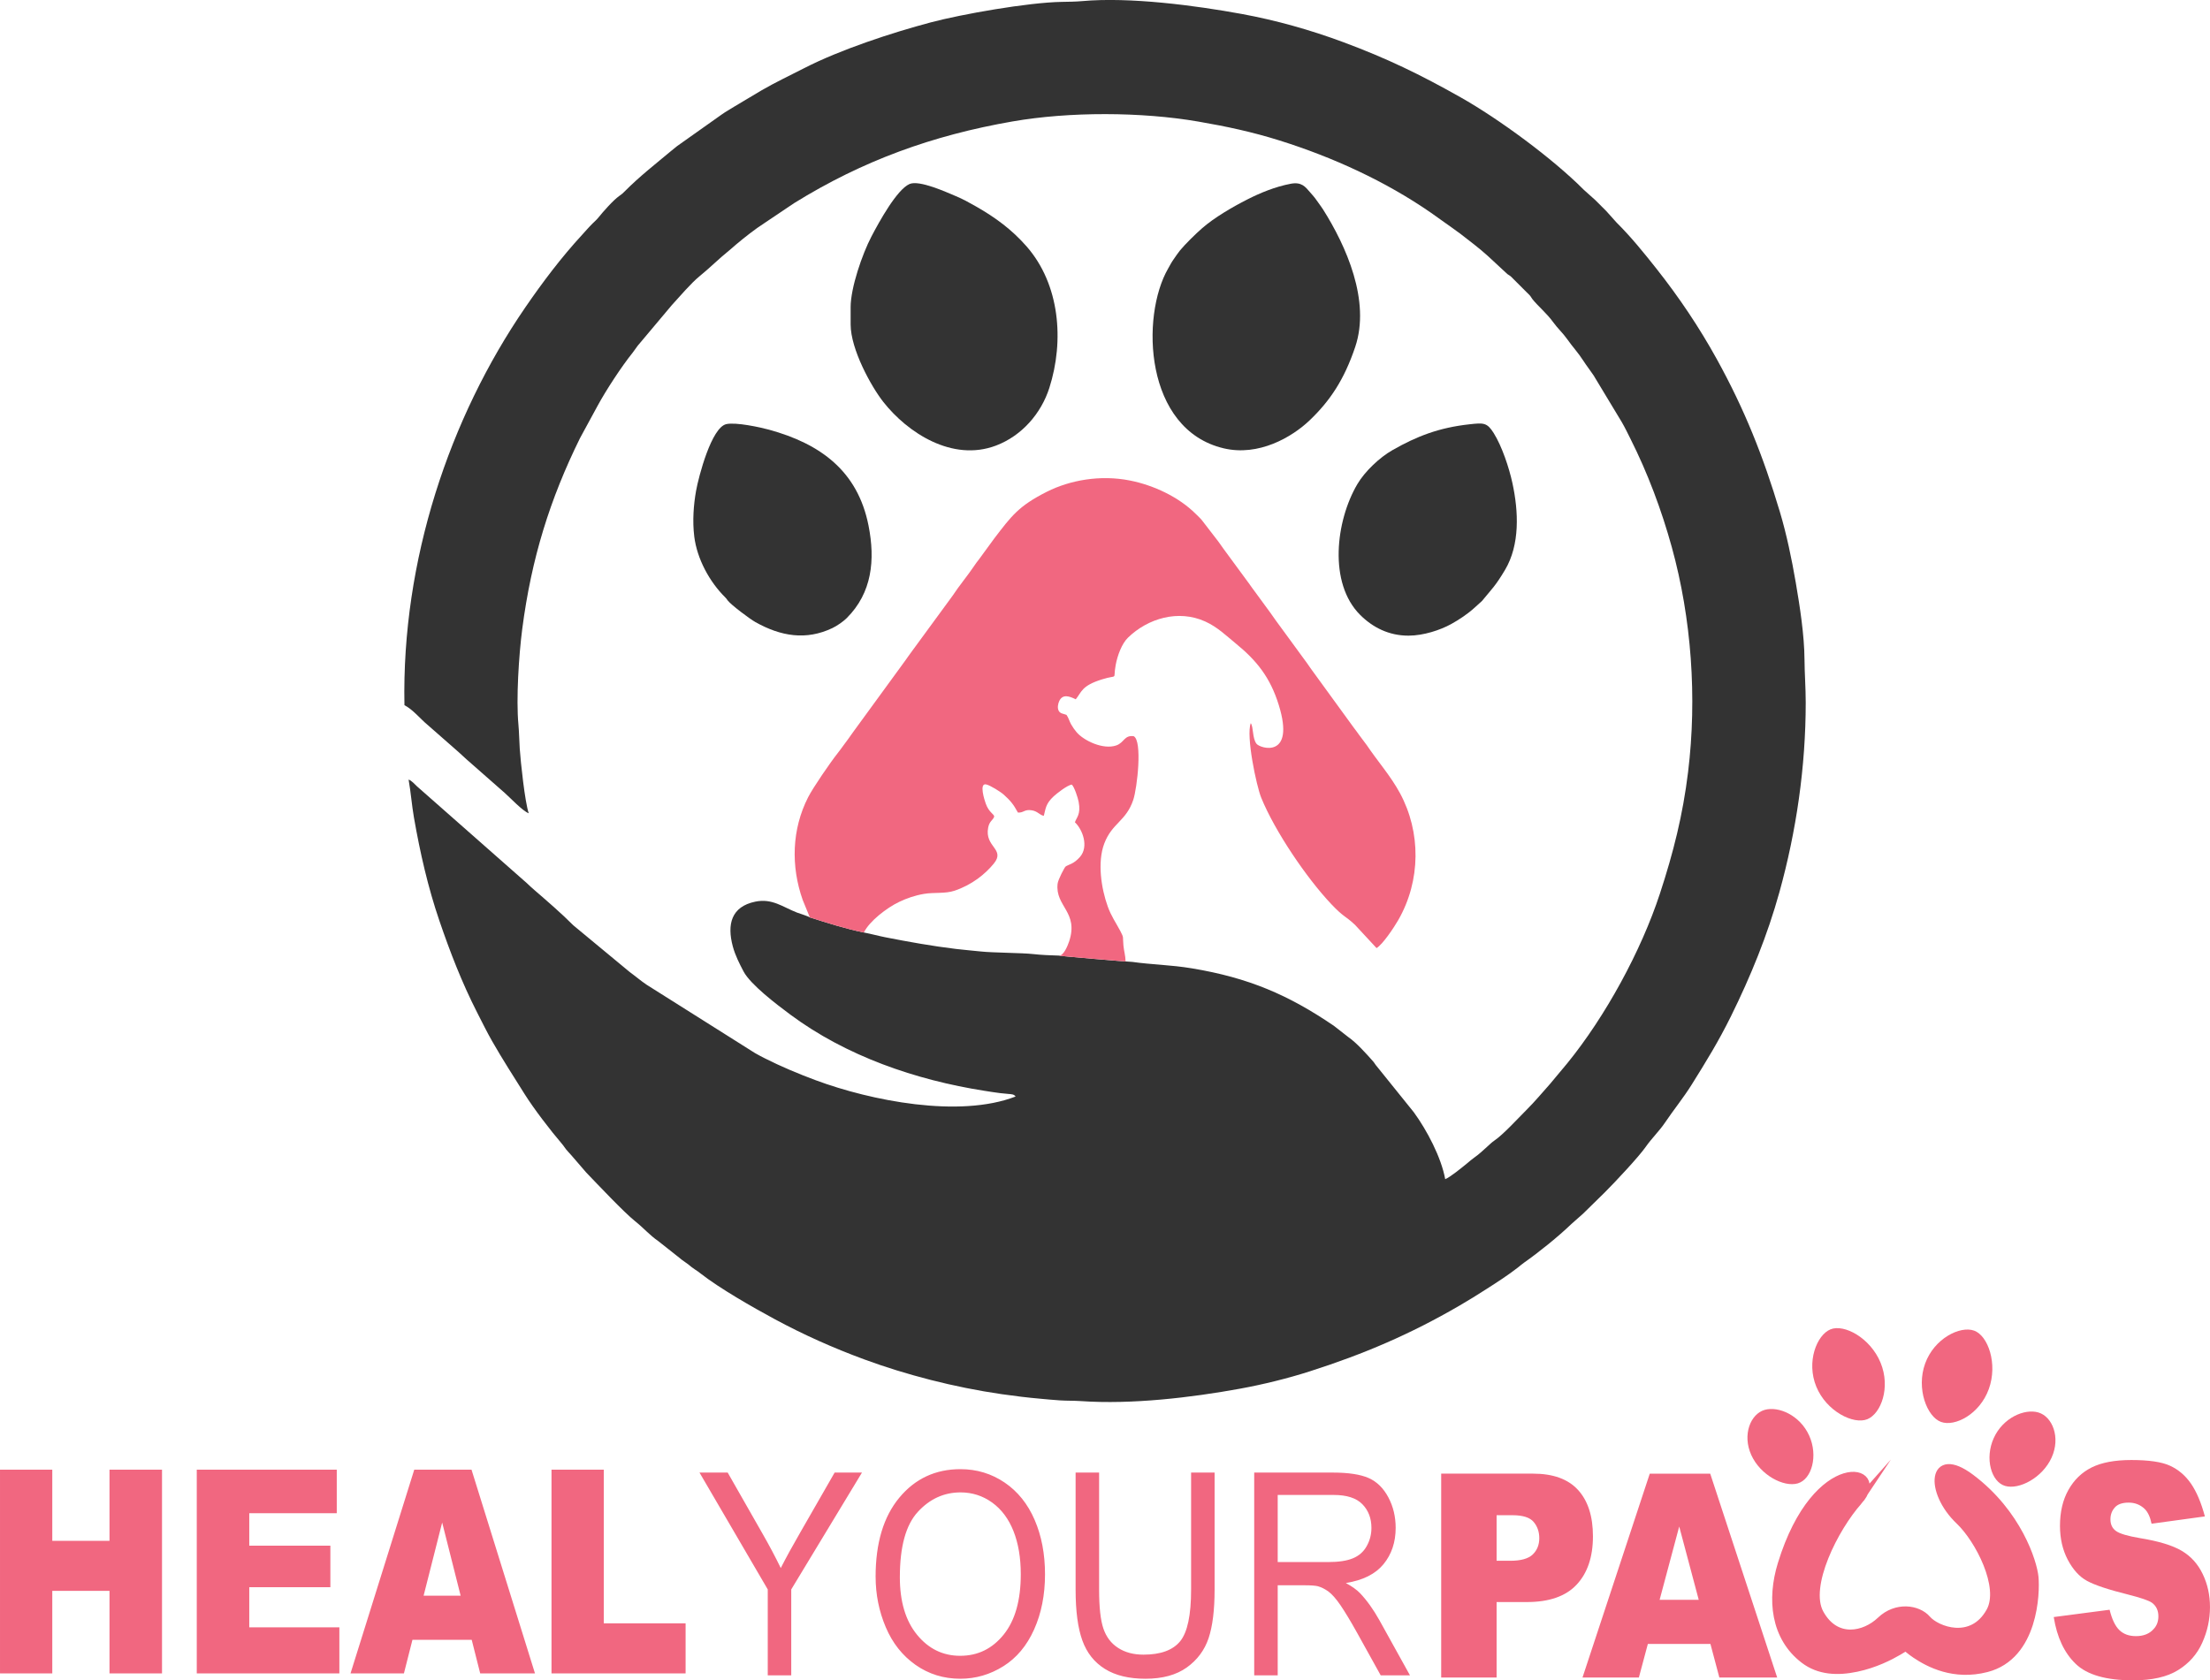
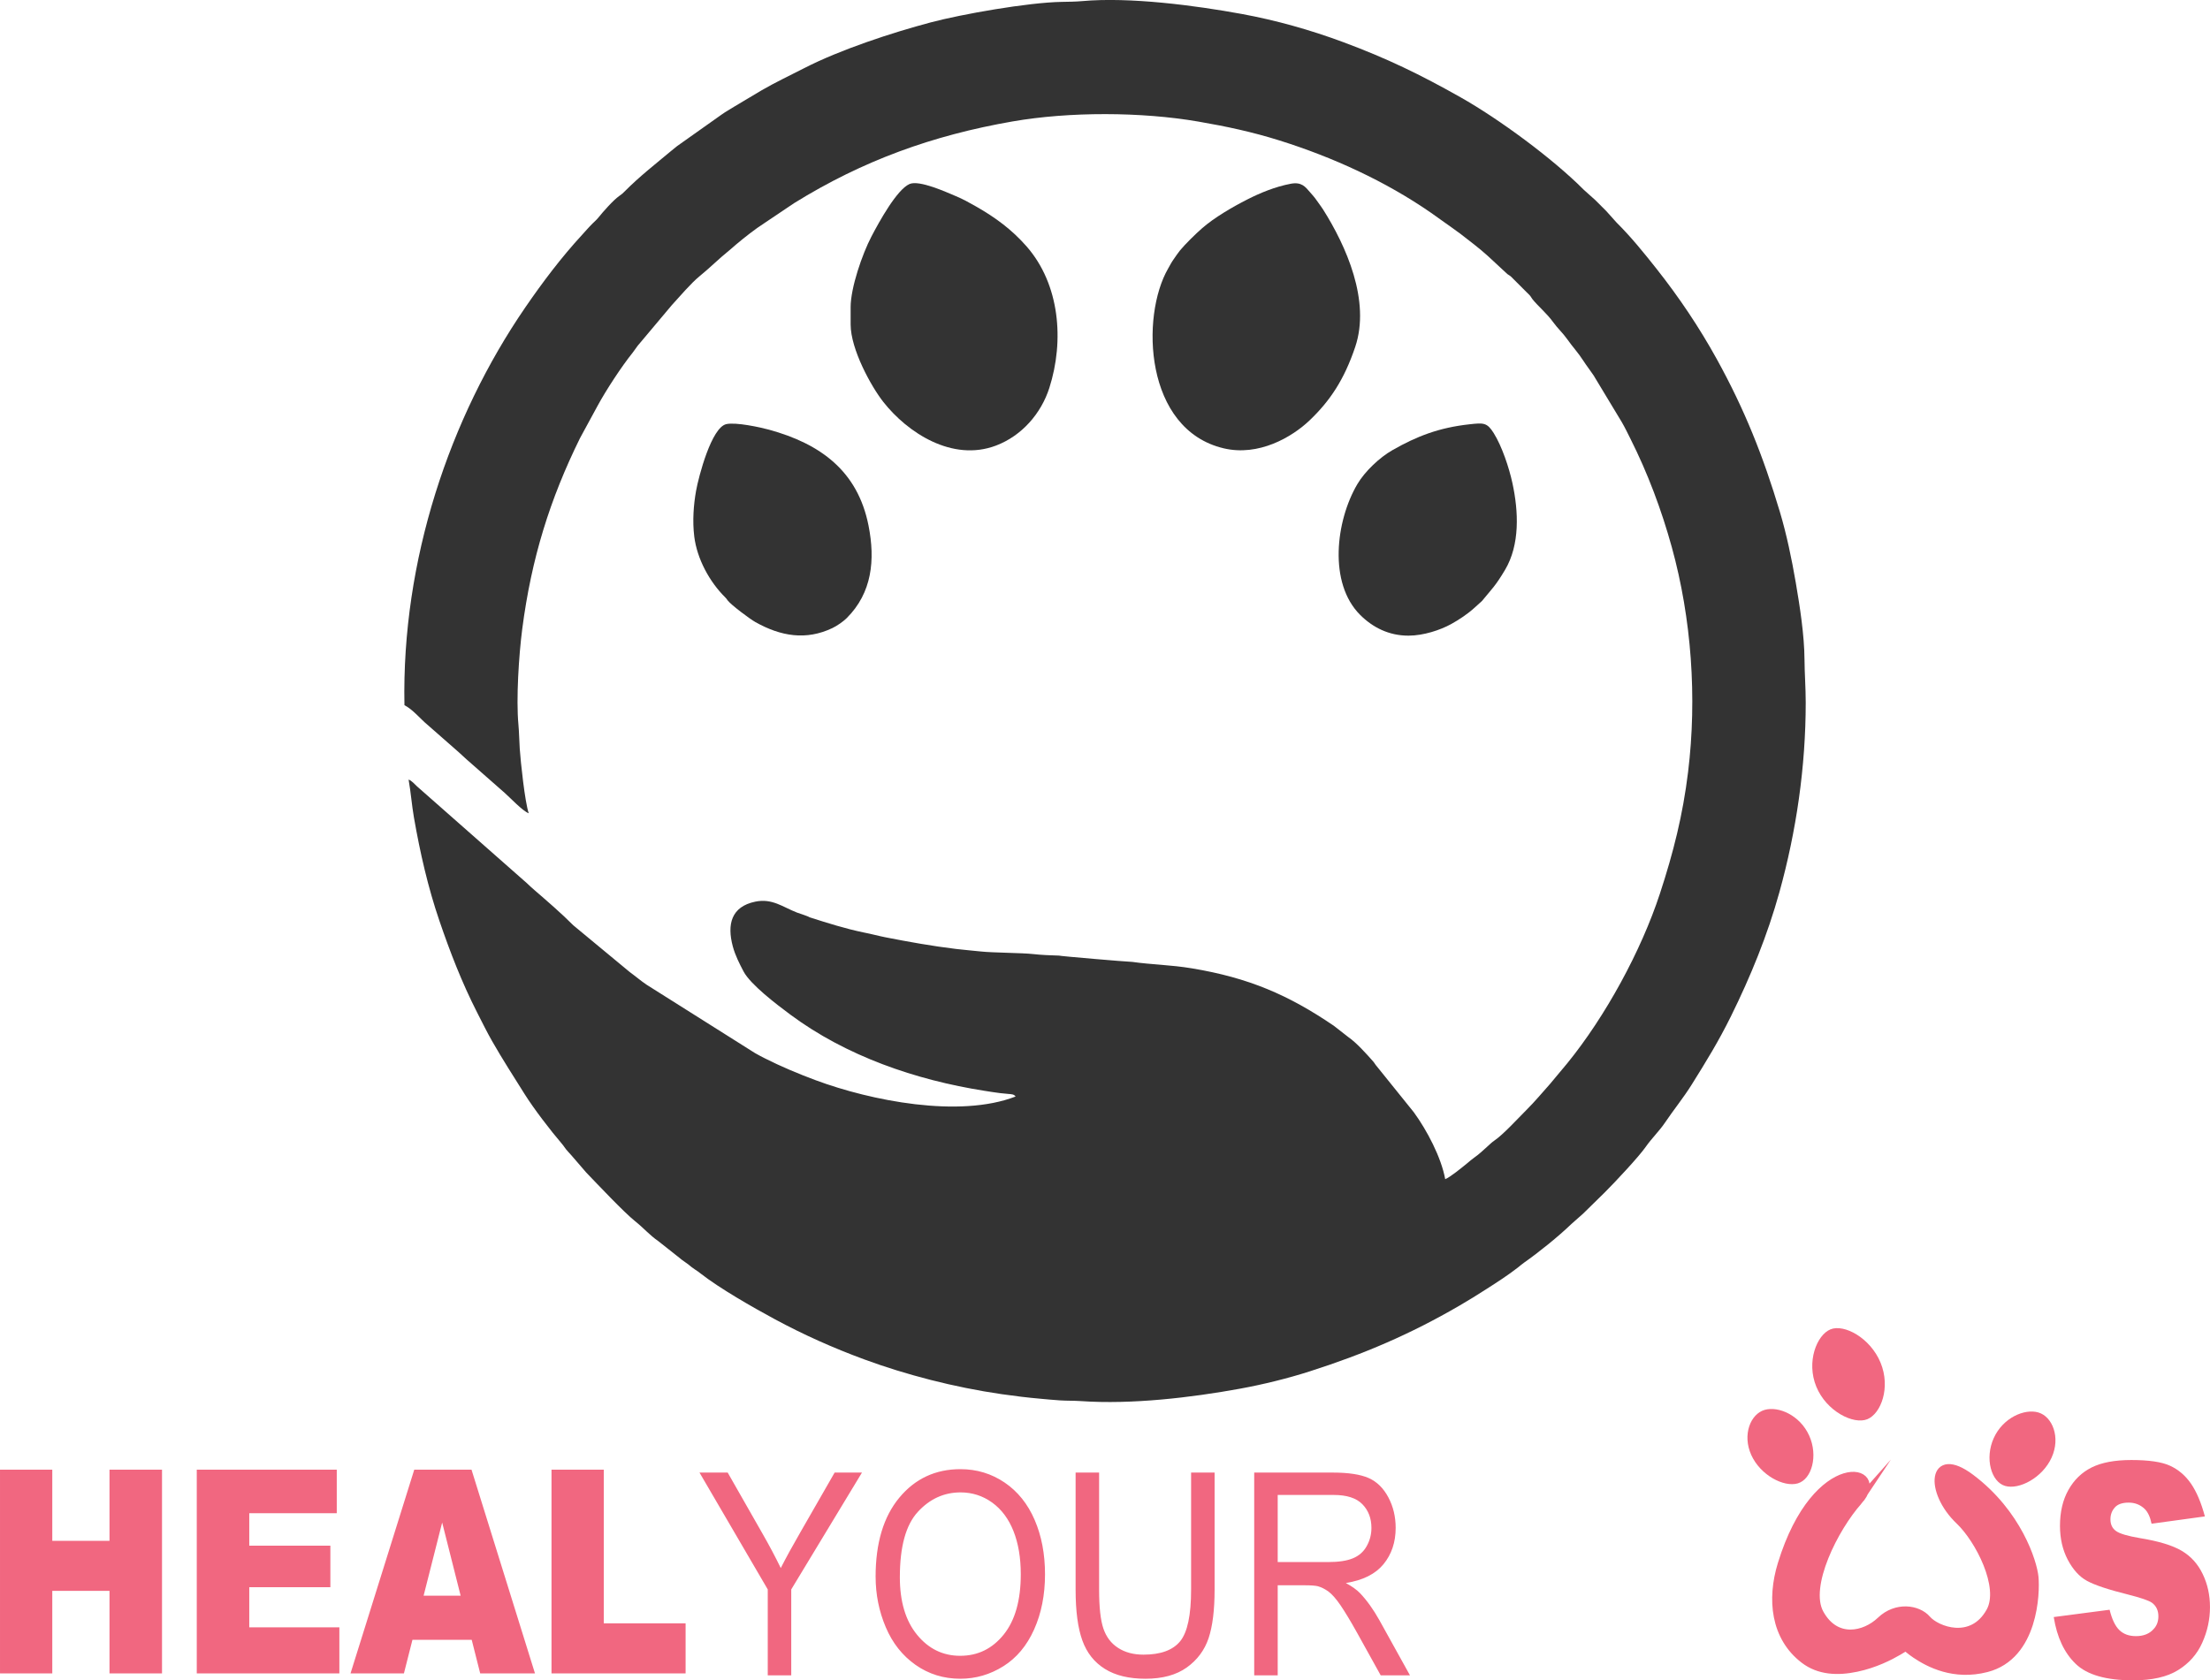
<svg xmlns="http://www.w3.org/2000/svg" xml:space="preserve" width="44.341mm" height="33.724mm" version="1.1" style="shape-rendering:geometricPrecision; text-rendering:geometricPrecision; image-rendering:optimizeQuality; fill-rule:evenodd; clip-rule:evenodd" viewBox="0 0 1942.24 1477.2">
  <defs>
    <style type="text/css">
   
    .str0 {stroke:#F16780;stroke-width:6.57;stroke-miterlimit:22.926}
    .fil1 {fill:#F16780}
    .fil0 {fill:#333333}
    .fil2 {fill:#F16780;fill-rule:nonzero}
   
  </style>
  </defs>
  <g id="Layer_x0020_1">
    <path class="fil0" d="M994.74 845.58c-5.22,-0.13 -63.5,-5.09 -64.09,-5.52 -7.1,-0.18 -15.79,-0.54 -22.81,-1.35 -9.07,-1.05 -35.17,-1.12 -45.8,-2.26 -7.73,-0.83 -14.61,-1.36 -21.85,-2.23 -20.72,-2.48 -41.92,-6.29 -62.07,-10.25 -6.11,-1.2 -12.78,-3.04 -18.93,-4.2 -16.39,-3.39 -32.13,-8.4 -47.52,-13.32 -1.61,-1.1 -8.89,-3.31 -11.24,-4.21 -12.29,-4.74 -21.72,-12.69 -36.64,-9.6 -21.2,4.38 -24.93,20 -19.79,39.26 2.12,7.95 5.83,15.17 9.46,22.09 6.09,11.57 29.08,29 41.06,37.91 49.12,36.49 110.11,57.51 170.62,67.02 4.38,0.69 9.43,1.51 13.82,2.04 2.76,0.33 4.64,0.51 7.37,0.73 2.79,0.22 4.84,0.25 6.21,2.26 -49.47,19.19 -127.26,3.63 -175.47,-14.25 -15.4,-5.72 -30.71,-12.14 -45.12,-19.43 -2.73,-1.38 -5.53,-2.87 -8.48,-4.55l-95.17 -60.03c-4.73,-3.14 -10.06,-7.69 -14.91,-11.21l-49.56 -41.05c-10.5,-10.6 -23.51,-21.77 -34.22,-31.03 -2.16,-1.86 -4.29,-3.82 -6.45,-5.9l-96.72 -85.25c-2.07,-1.95 -4.79,-5.12 -7.35,-5.9 1.92,10.7 2.84,22.71 4.7,33.34 5.43,31.13 12.38,61.55 22.4,90.85 9.46,27.67 19.68,54.1 33,80.28 4.56,8.95 8.78,17.52 13.2,25.27 9.05,15.89 19.3,31.8 28.71,46.79 8.02,12.77 22.68,31.93 32.68,43.58 1.96,2.29 2.24,3.17 3.83,5.09 1.63,1.97 2.82,3.12 4.55,5.09l13.03 15.11c10.28,10.68 33.13,34.97 42.99,42.84 7.77,6.2 12.61,12.12 20.32,17.46l15.72 12.43c2.07,1.66 3.33,2.74 5.36,4.28 1.84,1.39 3.78,2.55 5.59,4 2.11,1.69 3.1,2.65 5.45,4.15 2.02,1.29 3.06,2.03 5.24,3.74 16.74,13.08 45.65,29.59 65,40.04 25.47,13.75 51.55,25.37 78.69,35.37 36.44,13.43 78.95,24.54 120.93,30.58 11.72,1.69 22.45,2.98 33.94,4 5.68,0.51 11.27,1.09 17.26,1.45 6.29,0.39 12.13,0.19 18.49,0.63 44.28,3.07 96.66,-3.07 139.72,-10.94 20.18,-3.68 41.94,-9.06 60.95,-15.14 47.85,-15.28 88.76,-32.82 131.72,-57.81 8.93,-5.19 15.4,-9.27 23.4,-14.38 10.04,-6.4 19.19,-12.31 28.11,-19.23 2.07,-1.61 3.23,-2.75 5.39,-4.26 12.67,-8.86 30.25,-23.03 41.56,-33.95l10.21 -9.03c6.44,-6.41 12.74,-12.37 19.07,-18.7 9.35,-9.34 29.99,-31.36 36.08,-40.14 4.82,-6.94 12.16,-14.21 16.75,-21.03 7.59,-11.27 16.33,-22 23.51,-33.47 12.8,-20.48 23.8,-38.34 34.58,-60.2 17.41,-35.3 32.07,-71.18 42.61,-109.17 14.88,-53.63 23.11,-110.2 23.11,-166.66 0,-12.86 -0.99,-25.71 -1.07,-37.77 -0.13,-21.42 -4.1,-46.81 -7.68,-67.72 -3.56,-20.83 -8.1,-42.53 -14,-62.26 -14.63,-48.87 -30.92,-89.79 -55.39,-134.13 -15.42,-27.95 -33.2,-54.42 -53.03,-79.5 -11.02,-13.94 -22.41,-28.02 -35.01,-40.52l-9.09 -10.14c-3.36,-3.33 -6.29,-6.27 -9.61,-9.61l-10.14 -9.09c-27.3,-27.49 -74.66,-62.33 -108.24,-81.28 -35.54,-20.07 -64.61,-34.19 -103.17,-48.53 -28.82,-10.72 -58.96,-19.22 -89.32,-24.79 -40.42,-7.41 -98.33,-15.08 -140.29,-11.27 -5.51,0.5 -12.5,0.58 -17.87,0.67 -29.63,0.5 -88.13,10.87 -115,18.01 -34.08,9.05 -79.69,23.99 -111.48,40.35 -12.75,6.56 -25.03,12.3 -37.05,19.28l-23.65 14.09c-4.11,2.67 -7.95,4.64 -11.8,7.42l-38.99 27.63c-1.94,1.48 -3.5,2.8 -5.3,4.3 -13.72,11.46 -27.81,22.46 -40.39,35.14 -2.29,2.3 -2.58,2.61 -5.19,4.42 -5.21,3.63 -14.42,14.1 -18.53,19.24 -1.32,1.65 -3.2,3.27 -4.78,4.83 -3.42,3.37 -6.05,6.54 -9.24,9.99 -18.33,19.89 -34.78,41.73 -50.04,63.96 -66.59,97.05 -108.68,222.45 -106.16,349.58 7.82,4.16 13.73,11.87 20.36,17.35l27.4 24.06c2.28,2 4.57,4.1 6.83,6.26l33.62 29.55c4.84,4.3 15.56,15.74 21.01,17.84 -3.35,-9.93 -7.14,-45.33 -7.89,-56.85 -0.46,-7.14 -0.52,-14.22 -1.16,-21.13 -2.11,-22.55 0.39,-61.2 3.33,-83.84 8.14,-62.71 24.51,-114.62 50.82,-168.03l15.48 -28.47c7.25,-13.43 21.2,-34.73 30.58,-46.36 1.98,-2.45 2.72,-3.95 4.62,-6.36l30.09 -35.81c6.88,-7.52 16.91,-19.3 24.21,-25.23 9.16,-7.45 16.96,-15.38 26.44,-23 2.17,-1.74 3.74,-3.27 5.9,-5.09 7.07,-5.95 16.92,-13.71 24.63,-18.61l26.28 -17.66c60.34,-37.39 121.66,-59.54 191.84,-71.76 49.92,-8.69 113.28,-8.51 163.24,0.1 25.17,4.33 47.43,9.12 71.24,16.57 46.88,14.69 93.3,35.88 133.4,63.68l19.26 13.7c1.91,1.52 4.42,3.11 6.37,4.62 7.99,6.18 16.95,12.96 24.31,19.65l17.1 15.86c1.43,1.1 1.68,0.91 3.23,2.26l13.73 13.74c1.02,1.02 1.82,1.68 2.74,2.74 1.38,1.6 1.07,1.7 2.27,3.24 4.62,5.89 12.78,12.61 18.22,20.23 3.71,5.19 8.69,9.73 12.42,15.05 4.6,6.57 9.75,12.03 14.1,18.84 2.85,4.46 5.86,8.16 9.05,12.95l24.81 41.12c2.79,4.82 5.13,9.72 7.52,14.47 15.24,30.28 27.35,62.61 36.41,95.4 17.33,62.81 22.31,132.23 14.31,197.72 -4.63,37.95 -12.92,70.77 -24.77,106.94 -16.41,50.07 -47.66,107.64 -81.48,149.19l-15.02 18c-7.03,7.86 -13.15,15.33 -20.89,23.04 -7.1,7.08 -20.42,21.66 -28.11,26.83 -2.13,1.44 -3.79,3.12 -5.94,5.04 -3.68,3.29 -7.42,6.94 -11.89,10.04 -2.15,1.49 -3.83,3.06 -6.1,4.91 -4.5,3.68 -14.74,12.09 -19.25,13.92 -3.43,-19.09 -16.08,-43.1 -27.63,-58.89l-32.47 -40.31c-1.33,-1.43 -2,-2.92 -3.23,-4.31 -5.84,-6.62 -14.8,-16.6 -21.85,-21.43l-12.72 -9.93c-40,-27.22 -74.93,-42.19 -124.62,-50.46 -18.99,-3.16 -35.28,-3.21 -52.8,-5.72z" />
    <path class="fil0" d="M1134.38 161.54c-13.61,2.54 -26.86,8.05 -38.02,13.71 -13.44,6.82 -29.26,16.11 -39.88,25.37 -5.73,5 -14.84,13.94 -19.52,19.62 -1.84,2.24 -3.56,4.96 -5.45,7.6 -2.1,2.93 -3.11,5.11 -4.88,8.17 -24.32,42.12 -20.94,141.65 48.84,158.12 30.72,7.25 59.99,-9.79 75.6,-24.72 17.73,-16.95 30.25,-35.58 39.96,-64.44 13.61,-40.46 -7.94,-88.71 -28.36,-120.99 -1.72,-2.72 -3.55,-4.94 -5.4,-7.65 -1.93,-2.84 -3.64,-4.66 -5.84,-7.2 -4.3,-4.98 -7.51,-9.37 -17.08,-7.59z" />
    <path class="fil0" d="M747.57 270.12l0 15.11c0,21.7 17.92,54.37 28.75,68.14 21.13,26.87 60.52,52.95 99.05,38.32 22.54,-8.55 39.61,-28.09 46.83,-50.67 13.25,-41.46 9.26,-91.02 -20.04,-124.46 -12.84,-14.66 -27.44,-25.44 -44.53,-35.14 -5.95,-3.38 -11.4,-6.44 -17.74,-9.06 -7.77,-3.22 -31.95,-14.41 -40.62,-10.57 -11.1,4.92 -26.6,33.09 -33.44,46.18 -8.05,15.41 -18.27,45 -18.27,62.15z" />
    <path class="fil0" d="M1237.91 558.8c13.09,-0.03 27.74,-4.86 37.42,-10.18 6.96,-3.83 14.71,-9.02 20.61,-14.42l6.48 -5.87c9.07,-11.08 11.76,-13.1 20.19,-27.2 13.34,-22.31 11.95,-51.71 6.57,-76.46 -2.93,-13.53 -9.21,-32.39 -16.46,-43.97 -5.85,-9.33 -8.93,-9.07 -21.36,-7.69 -26.66,2.95 -46.11,10.4 -67.84,22.84 -10.94,6.26 -23.97,18.45 -30.64,29.79 -18.89,32.08 -25.65,86.95 2.55,114.98 11.05,10.98 25.19,18.22 42.48,18.18z" />
    <path class="fil0" d="M638.32 372.85c-13.02,2.85 -24.32,45.97 -26.59,58.66 -2.17,12.16 -3.27,26.45 -1.59,40.14 2.42,19.63 13.43,39.82 26.98,53.25 1.48,1.47 1.2,1.35 2.47,3.03 2.94,3.85 19.28,16.15 24.31,18.96 22.24,12.47 44.52,16.3 67.7,5.22 4.3,-2.05 9.68,-5.89 12.54,-8.75 22.24,-22.19 25.17,-51.02 19.15,-81.37 -9.53,-47.96 -42.21,-71.84 -87.5,-84.27 -7.8,-2.14 -29.02,-6.72 -37.47,-4.88z" />
-     <path class="fil1" d="M711.68 806.47c15.38,4.92 31.13,9.92 47.52,13.32 4.84,-10 20.25,-21.83 31.1,-26.97 6.67,-3.16 13.64,-5.62 21.72,-7 9.04,-1.54 18.52,0.01 26.89,-2.8 15.26,-5.14 26.89,-14.54 34.49,-23.84 10.47,-12.83 -8.3,-14.43 -4.96,-31.63 1.13,-5.82 4.11,-6.29 5.3,-9.65 -0.03,-2.32 -4.63,-3.54 -7.45,-11.51 -1.03,-2.9 -6.01,-18.13 0.34,-16.81 3.53,0.73 12.76,6.49 15.61,9.09 5.55,5.06 8.21,8.02 12.36,15.67 5.3,0.29 5.54,-3.11 12.3,-1.97 5.19,0.88 6.91,4.31 10.44,4.81 1.66,-6.04 1.41,-10.46 8.76,-17.21 2.2,-2.03 11.85,-9.81 15.87,-10.21 2.27,2.19 5.29,11.46 6,15.21 2.12,11.17 -2.05,13.82 -3.29,17.93 6.66,6.17 12.39,21.25 4.5,30.37 -5.65,6.53 -10.11,6.62 -12.74,8.55 -0.75,0.55 -6.57,11.32 -6.99,15.12 -2.23,19.99 18.7,24.74 10.18,50.58 -1.35,4.08 -5.02,12.93 -8.99,12.55 0.6,0.43 58.87,5.39 64.09,5.52l-5.53 -0.39c-0.11,-5.34 -1.39,-8.8 -1.89,-13.97 -0.79,-8.25 0.67,-6.31 -2.86,-13 -3.8,-7.18 -7.81,-12.68 -10.92,-21.31 -5.68,-15.75 -9.29,-38.87 -3.06,-55.34 6.87,-18.16 19.16,-19.55 25.47,-38.38 3.5,-10.44 8.19,-52.19 0.35,-56 -8.32,-1.06 -8.26,5.67 -15.25,8.11 -11.62,4.05 -28.7,-4.29 -34.9,-11.63 -1.73,-2.05 -3.35,-4.31 -4.8,-6.88 -1.51,-2.66 -2.38,-6.09 -4.08,-8.35 -2.83,-1.1 -5.36,-0.99 -6.78,-3.48 -1.46,-2.57 -0.64,-6.44 0.46,-8.75 3.09,-6.47 9.12,-4.01 14.46,-1.46 5.34,-6.54 4.98,-11.82 22.89,-17.46 15.14,-4.77 9.57,1.55 12.21,-12.7 1.54,-8.29 5.36,-18.76 10.83,-24.06 17.48,-16.93 44.18,-24.91 67.86,-14.17 10.87,4.93 18.6,12.62 26.75,19.26 18.34,14.95 30.31,29.71 37.88,54.14 14.76,47.63 -16.48,38.31 -19.63,34.03 -3.72,-5.06 -2.48,-14.49 -4.98,-18.07 -4.32,11.28 5,55.24 9.16,65.48 11.89,29.27 39.73,70.49 61.57,93.57 11.24,11.88 11.95,9.9 20.88,18.26l18.93 20.43c5.37,-3.15 15.21,-17.9 19,-24.48 20.12,-34.93 20.05,-77.56 1.58,-111.73 -8.16,-15.1 -19.63,-28.02 -29.18,-42.19l-6.74 -9.03c-1.71,-2.62 -3.02,-3.97 -4.68,-6.34l-36.71 -50.5c-1.74,-2.27 -2.8,-4.09 -4.52,-6.43l-27.29 -37.3c-1.77,-2.3 -2.79,-4.17 -4.52,-6.42l-13.94 -19.04c-1.69,-2.17 -2.89,-3.97 -4.61,-6.38l-23 -31.31c-1.54,-2.09 -3.14,-4.55 -4.55,-6.39l-14.33 -18.6c-1.49,-1.87 -3.66,-3.8 -5.45,-5.58 -14.83,-14.8 -36.89,-25.17 -57.78,-29.32 -26.3,-5.23 -52.94,-0.22 -72.94,9.83 -25.03,12.59 -31.34,21.55 -46.24,41l-13.61 18.62c-1.87,2.36 -2.73,3.53 -4.64,6.38 -4.98,7.45 -12.94,17.03 -18.45,25.47l-36.86 50.35c-1.84,2.32 -2.48,3.63 -4.29,6.03l-45.74 62.75c-1.59,2 -3.06,4.48 -4.58,6.44 -3.08,3.98 -6.12,8.53 -9.35,12.59 -6.35,7.98 -21.79,30.42 -26.18,39.06 -14.31,28.14 -15.21,60.44 -4.74,90.17l6.28 15.35z" />
-     <path class="fil1" d="M1734.96 1169.76c12.24,4.43 20.93,29.18 12.9,51.34 -8.03,22.16 -29.76,33.36 -42,28.92 -12.24,-4.43 -21.99,-29.18 -13.96,-51.34 8.03,-22.16 30.82,-33.36 43.06,-28.92z" />
    <path class="fil1" d="M1791.4 1241.7c12.28,3.57 19.73,21.79 11.67,39.62 -8.06,17.83 -28.59,28.53 -40.87,24.96 -12.28,-3.57 -18.08,-24.23 -10.01,-42.06 8.06,-17.83 26.93,-26.1 39.21,-22.53z" />
    <path class="fil1" d="M1608.69 1168.64c12.04,-4.94 35.11,7.53 44.06,29.34 8.95,21.8 0.39,44.7 -11.65,49.65 -12.04,4.95 -35.9,-6.82 -44.85,-28.62 -8.95,-21.8 0.39,-45.41 12.44,-50.36z" />
    <path class="fil2" d="M-0 1292l45.94 0 0 62.53 50.29 0 0 -62.53 46.15 0 0 179.08 -46.15 0 0 -72.53 -50.29 0 0 72.53 -45.94 0 0 -179.08zm172.92 0l123.04 0 0 38.27 -76.9 0 0 28.52 71.28 0 0 36.51 -71.28 0 0 35.27 79.19 0 0 40.52 -125.33 0 0 -179.08zm241.65 149.57l-52.1 0 -7.49 29.51 -46.93 0 56.01 -179.08 50.33 0 55.77 179.08 -48.15 0 -7.45 -29.51zm-9.74 -38.77l-16.24 -64.36 -16.32 64.36 32.56 0zm79.85 -110.8l45.94 0 0 135.06 71.91 0 0 44.02 -117.85 0 0 -179.08z" />
    <path class="fil2" d="M674.73 1472.79l0 -75.52 -59.99 -102.74 24.78 0 30.75 53.94c5.72,10 11.05,20 15.9,30 4.75,-9.34 10.5,-19.79 17.21,-31.41l30.14 -52.53 24.02 0 -62.16 102.74 0 75.52 -20.65 0zm94.79 -86.76c0,-29.54 6.96,-52.7 20.83,-69.42 13.87,-16.72 31.77,-25.06 53.72,-25.06 14.38,0 27.31,3.94 38.87,11.78 11.52,7.84 20.32,18.8 26.37,32.86 6.05,14.03 9.09,29.96 9.09,47.76 0,18.05 -3.18,34.24 -9.56,48.47 -6.38,14.27 -15.4,25.06 -27.06,32.37 -11.7,7.34 -24.31,10.99 -37.82,10.99 -14.67,0 -27.74,-4.06 -39.3,-12.16 -11.52,-8.09 -20.28,-19.13 -26.22,-33.15 -5.94,-13.99 -8.91,-28.8 -8.91,-44.44zm21.3 0.42c0,21.45 5.03,38.34 15.11,50.66 10.07,12.33 22.71,18.51 37.92,18.51 15.5,0 28.21,-6.22 38.25,-18.67 10,-12.45 15,-30.12 15,-53.03 0,-14.48 -2.14,-27.14 -6.41,-37.92 -4.27,-10.79 -10.54,-19.17 -18.76,-25.11 -8.26,-5.93 -17.49,-8.92 -27.74,-8.92 -14.56,0 -27.1,5.72 -37.6,17.17 -10.5,11.45 -15.76,30.54 -15.76,57.31zm255.98 -91.91l20.64 0 0 102.95c0,17.92 -1.77,32.16 -5.29,42.69 -3.55,10.5 -9.93,19.09 -19.13,25.69 -9.23,6.6 -21.3,9.92 -36.29,9.92 -14.52,0 -26.44,-2.86 -35.68,-8.63 -9.28,-5.77 -15.87,-14.07 -19.82,-24.98 -3.95,-10.91 -5.94,-25.81 -5.94,-44.69l0 -102.95 20.65 0 0 102.9c0,15.48 1.27,26.93 3.77,34.23 2.5,7.35 6.77,13.03 12.89,16.97 6.09,3.98 13.55,5.97 22.35,5.97 15.07,0 25.83,-3.94 32.24,-11.79 6.41,-7.88 9.6,-22.99 9.6,-45.39l0 -102.9zm55.45 178.26l0 -178.26 68.97 0c13.87,0 24.42,1.62 31.62,4.81 7.21,3.19 12.97,8.84 17.28,16.93 4.31,8.09 6.45,17.05 6.45,26.85 0,12.65 -3.59,23.32 -10.72,31.99 -7.14,8.67 -18.15,14.15 -33.07,16.51 5.47,2.99 9.6,5.97 12.42,8.88 6.01,6.31 11.7,14.23 17.03,23.74l26.91 48.55 -25.72 0 -20.58 -37.1c-5.97,-10.74 -10.94,-18.92 -14.81,-24.6 -3.91,-5.69 -7.39,-9.63 -10.47,-11.91 -3.04,-2.24 -6.19,-3.82 -9.38,-4.73 -2.32,-0.54 -6.12,-0.83 -11.45,-0.83l-23.83 0 0 79.17 -20.65 0zm20.65 -99.58l44.19 0c9.42,0 16.73,-1.12 22.02,-3.36 5.3,-2.2 9.31,-5.76 12.03,-10.71 2.75,-4.89 4.13,-10.21 4.13,-15.97 0,-8.42 -2.65,-15.39 -7.97,-20.83 -5.32,-5.44 -13.72,-8.13 -25.21,-8.13l-49.19 0 0 59.01z" />
-     <path class="fil2" d="M1266.58 1295.48l80.73 0c17.59,0 30.75,4.75 39.52,14.31 8.73,9.55 13.12,23.15 13.12,40.8 0,18.11 -4.79,32.29 -14.33,42.47 -9.54,10.22 -24.13,15.31 -43.73,15.31l-26.61 0 0 66.34 -48.7 0 0 -179.23zm48.7 76.6l11.95 0c9.43,0 16.05,-1.87 19.86,-5.59 3.8,-3.71 5.7,-8.47 5.7,-14.27 0,-5.63 -1.65,-10.39 -4.98,-14.31 -3.29,-3.92 -9.51,-5.89 -18.64,-5.89l-13.89 0 0 40.05zm187.92 73.1l-54.99 0 -7.9 29.54 -49.54 0 59.12 -179.23 53.12 0 58.86 179.23 -50.82 0 -7.85 -29.54zm-10.28 -38.8l-17.15 -64.42 -17.22 64.42 34.37 0z" />
    <path class="fil2" d="M1804.93 1421.55l49.09 -6.42c2.04,8.33 4.86,14.27 8.52,17.84 3.65,3.57 8.52,5.35 14.62,5.35 6.64,0 11.8,-2.02 15.45,-6.12 2.87,-2.97 4.28,-6.78 4.28,-11.3 0,-5.11 -1.87,-9.1 -5.61,-11.89 -2.66,-1.96 -9.76,-4.4 -21.27,-7.31 -17.2,-4.28 -29.12,-8.27 -35.84,-11.95 -6.69,-3.63 -12.3,-9.87 -16.91,-18.55 -4.57,-8.74 -6.85,-18.67 -6.85,-29.85 0,-12.19 2.45,-22.71 7.39,-31.51 4.94,-8.86 11.75,-15.46 20.43,-19.8 8.68,-4.34 20.31,-6.54 34.89,-6.54 15.37,0 26.75,1.66 34.06,5.05 7.35,3.39 13.46,8.62 18.36,15.7 4.9,7.13 8.97,16.71 12.21,28.83l-46.85 6.42c-1.2,-5.89 -3.24,-10.23 -6.07,-13.02 -3.86,-3.69 -8.55,-5.53 -14.08,-5.53 -5.56,0 -9.64,1.42 -12.17,4.28 -2.53,2.86 -3.82,6.3 -3.82,10.35 0,4.58 1.62,7.97 4.82,10.28 3.2,2.38 10.26,4.46 21.1,6.3 16.49,2.68 28.7,6.42 36.76,11.18 8.02,4.76 14.16,11.53 18.4,20.39 4.28,8.86 6.4,18.55 6.4,29.13 0,10.7 -2.24,21.1 -6.77,31.21 -4.49,10.11 -11.59,18.13 -21.27,24.14 -9.68,6.01 -22.89,8.98 -39.58,8.98 -23.59,0 -40.42,-4.81 -50.42,-14.51 -10.01,-9.63 -16.45,-23.36 -19.27,-41.14z" />
    <path class="fil1 str0" d="M1633.52 1319.6c-20.98,23.43 -47.14,74.92 -34,98.69 13.99,25.33 39.38,19.39 53.15,6.21 13.77,-13.18 32.89,-10.51 41.03,-1.06 8.14,9.44 39.33,21.65 55.17,-6.92 11.87,-21.39 -9.83,-63.25 -26.98,-79.53 -27.35,-25.97 -24.45,-63.87 10.15,-37.93 41.45,31.1 54.95,74.23 56.2,87.46 1.26,13.24 -0.05,69.33 -42.37,80.2 -28.76,7.39 -50.71,-4.3 -62.44,-12.16 -10.39,-6.95 -6.22,-7.86 -15.12,-2.63 -7.17,4.2 -20.45,11.06 -36.59,14.45 -16.68,3.51 -33.07,2.86 -46.34,-7.29 -25.9,-19.82 -29.28,-53.07 -19.79,-84.03 30.86,-100.59 94.7,-85.37 67.92,-55.45z" />
    <path class="fil1" d="M1550.76 1239.46c-12.28,3.57 -19.73,21.79 -11.67,39.62 8.06,17.83 28.59,28.53 40.87,24.96 12.28,-3.57 18.08,-24.22 10.01,-42.05 -8.06,-17.83 -26.93,-26.1 -39.21,-22.53z" />
  </g>
</svg>